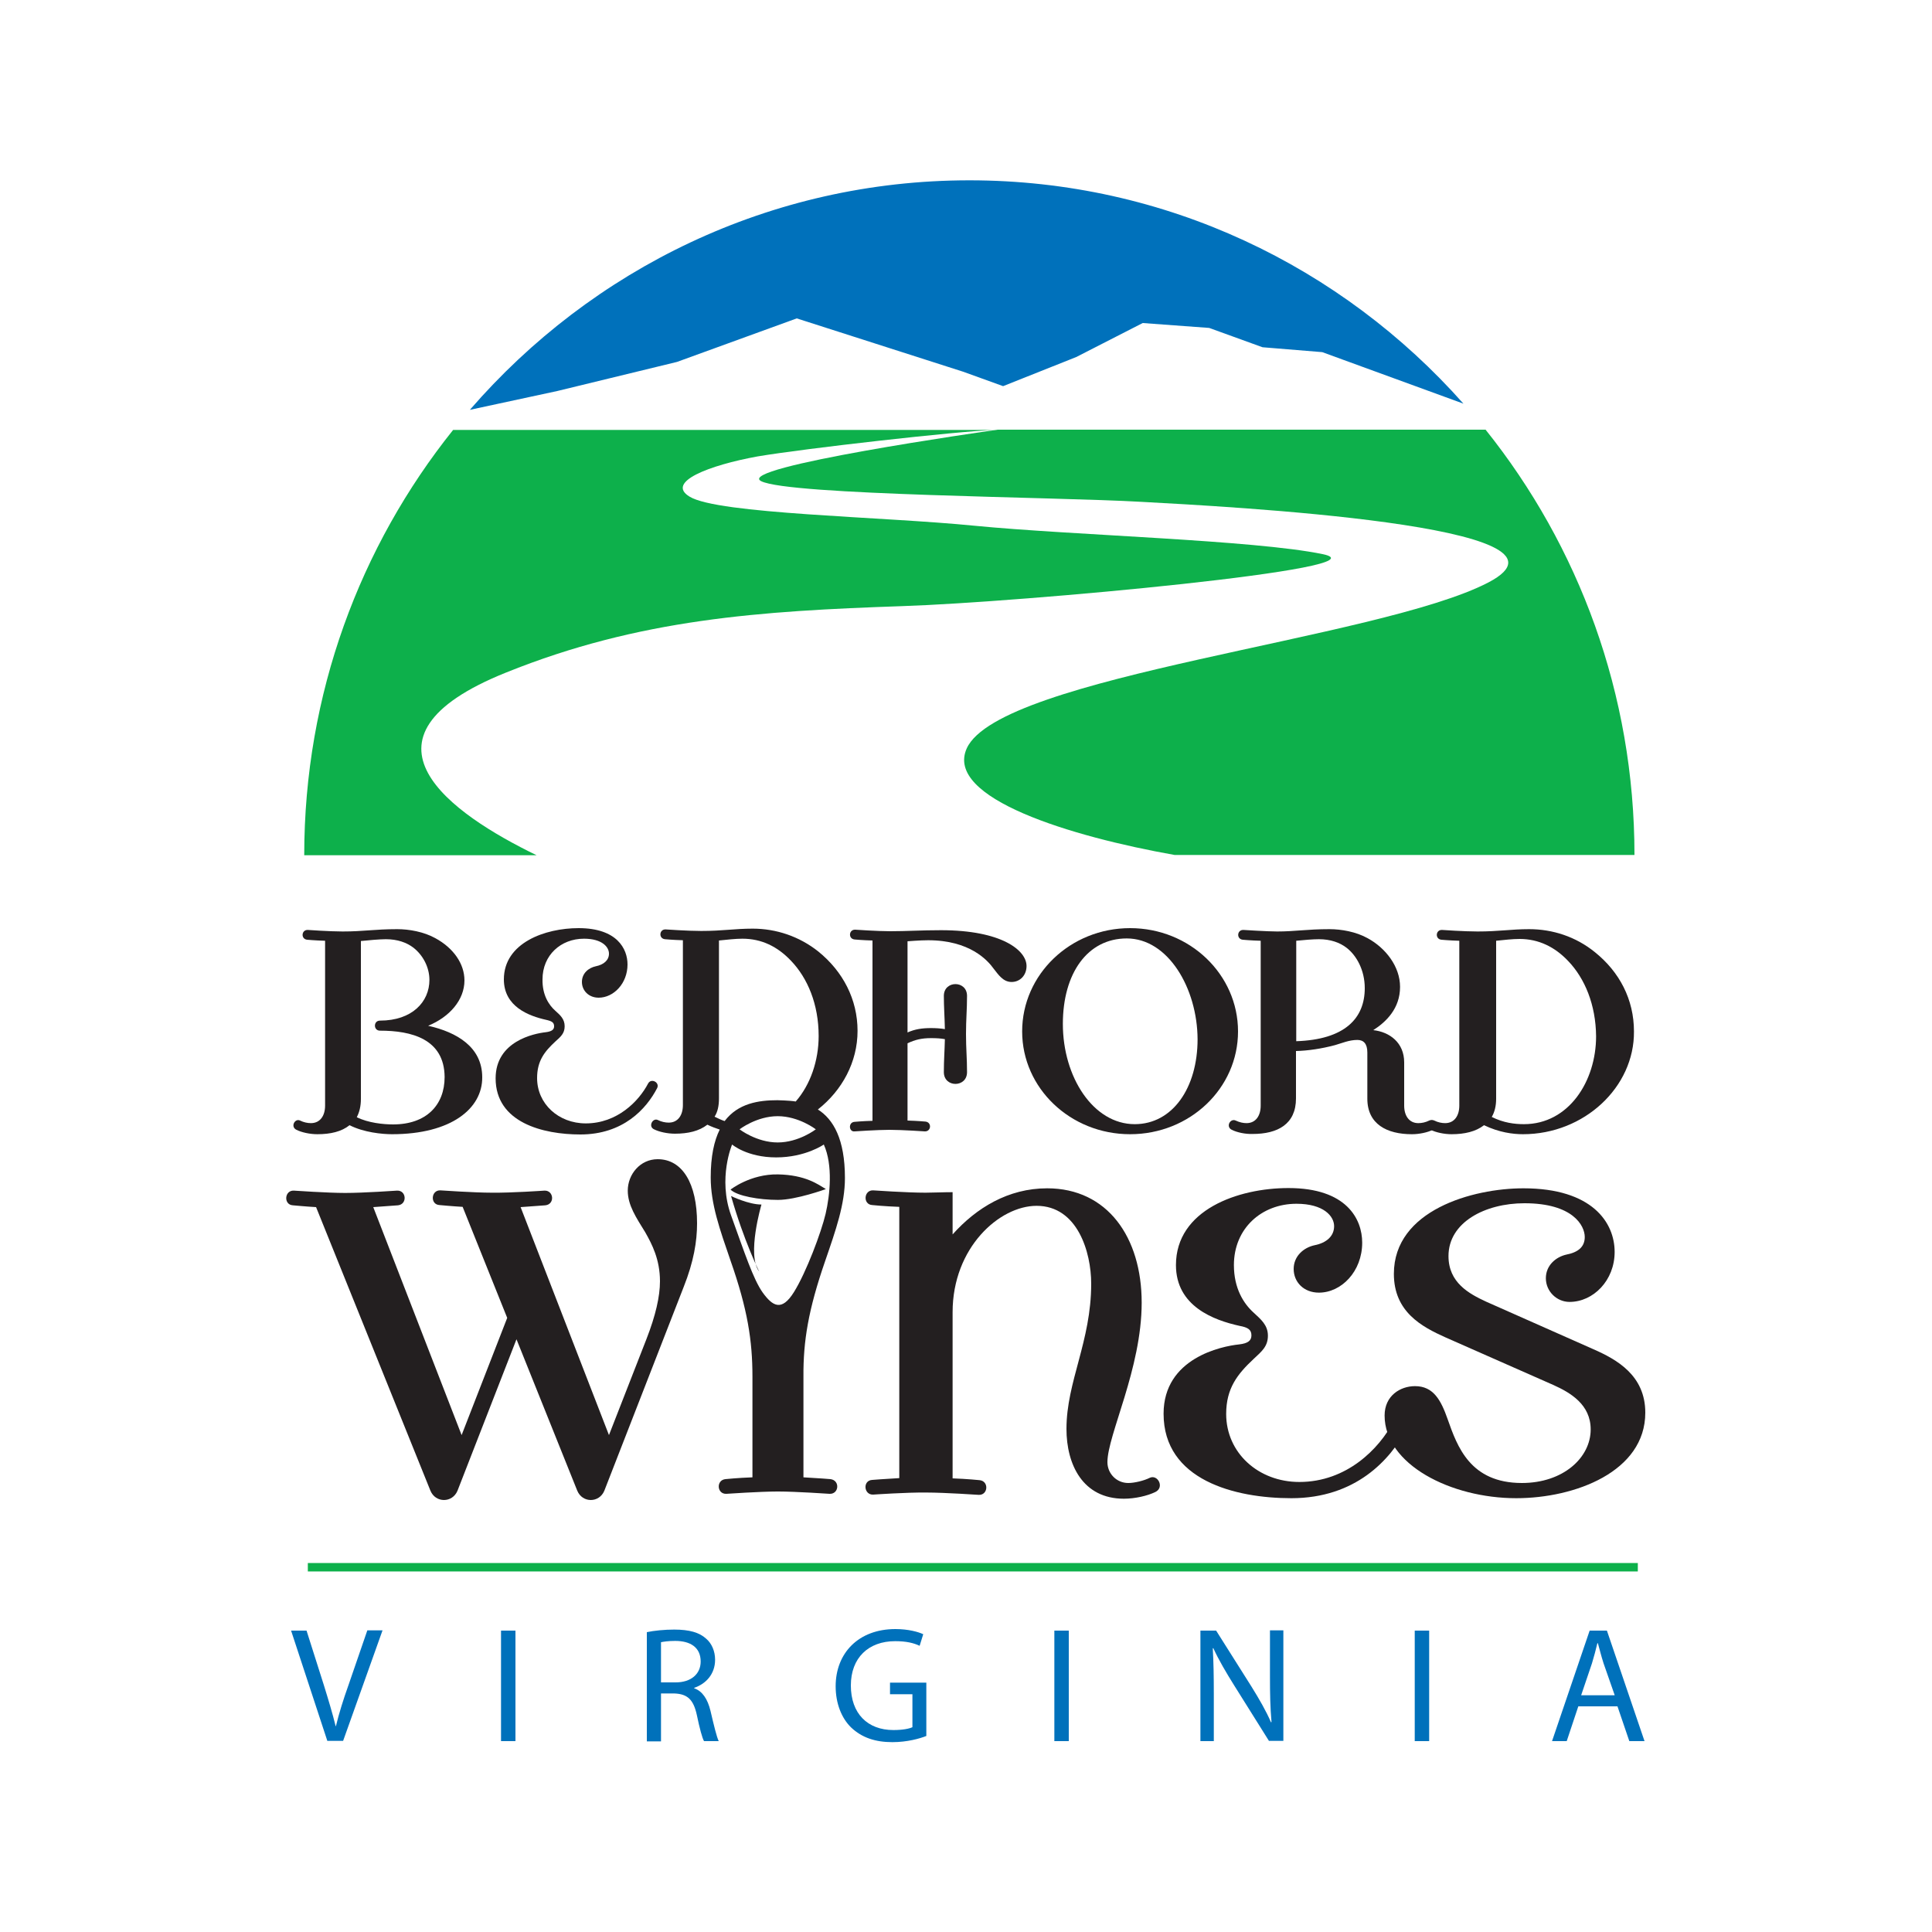
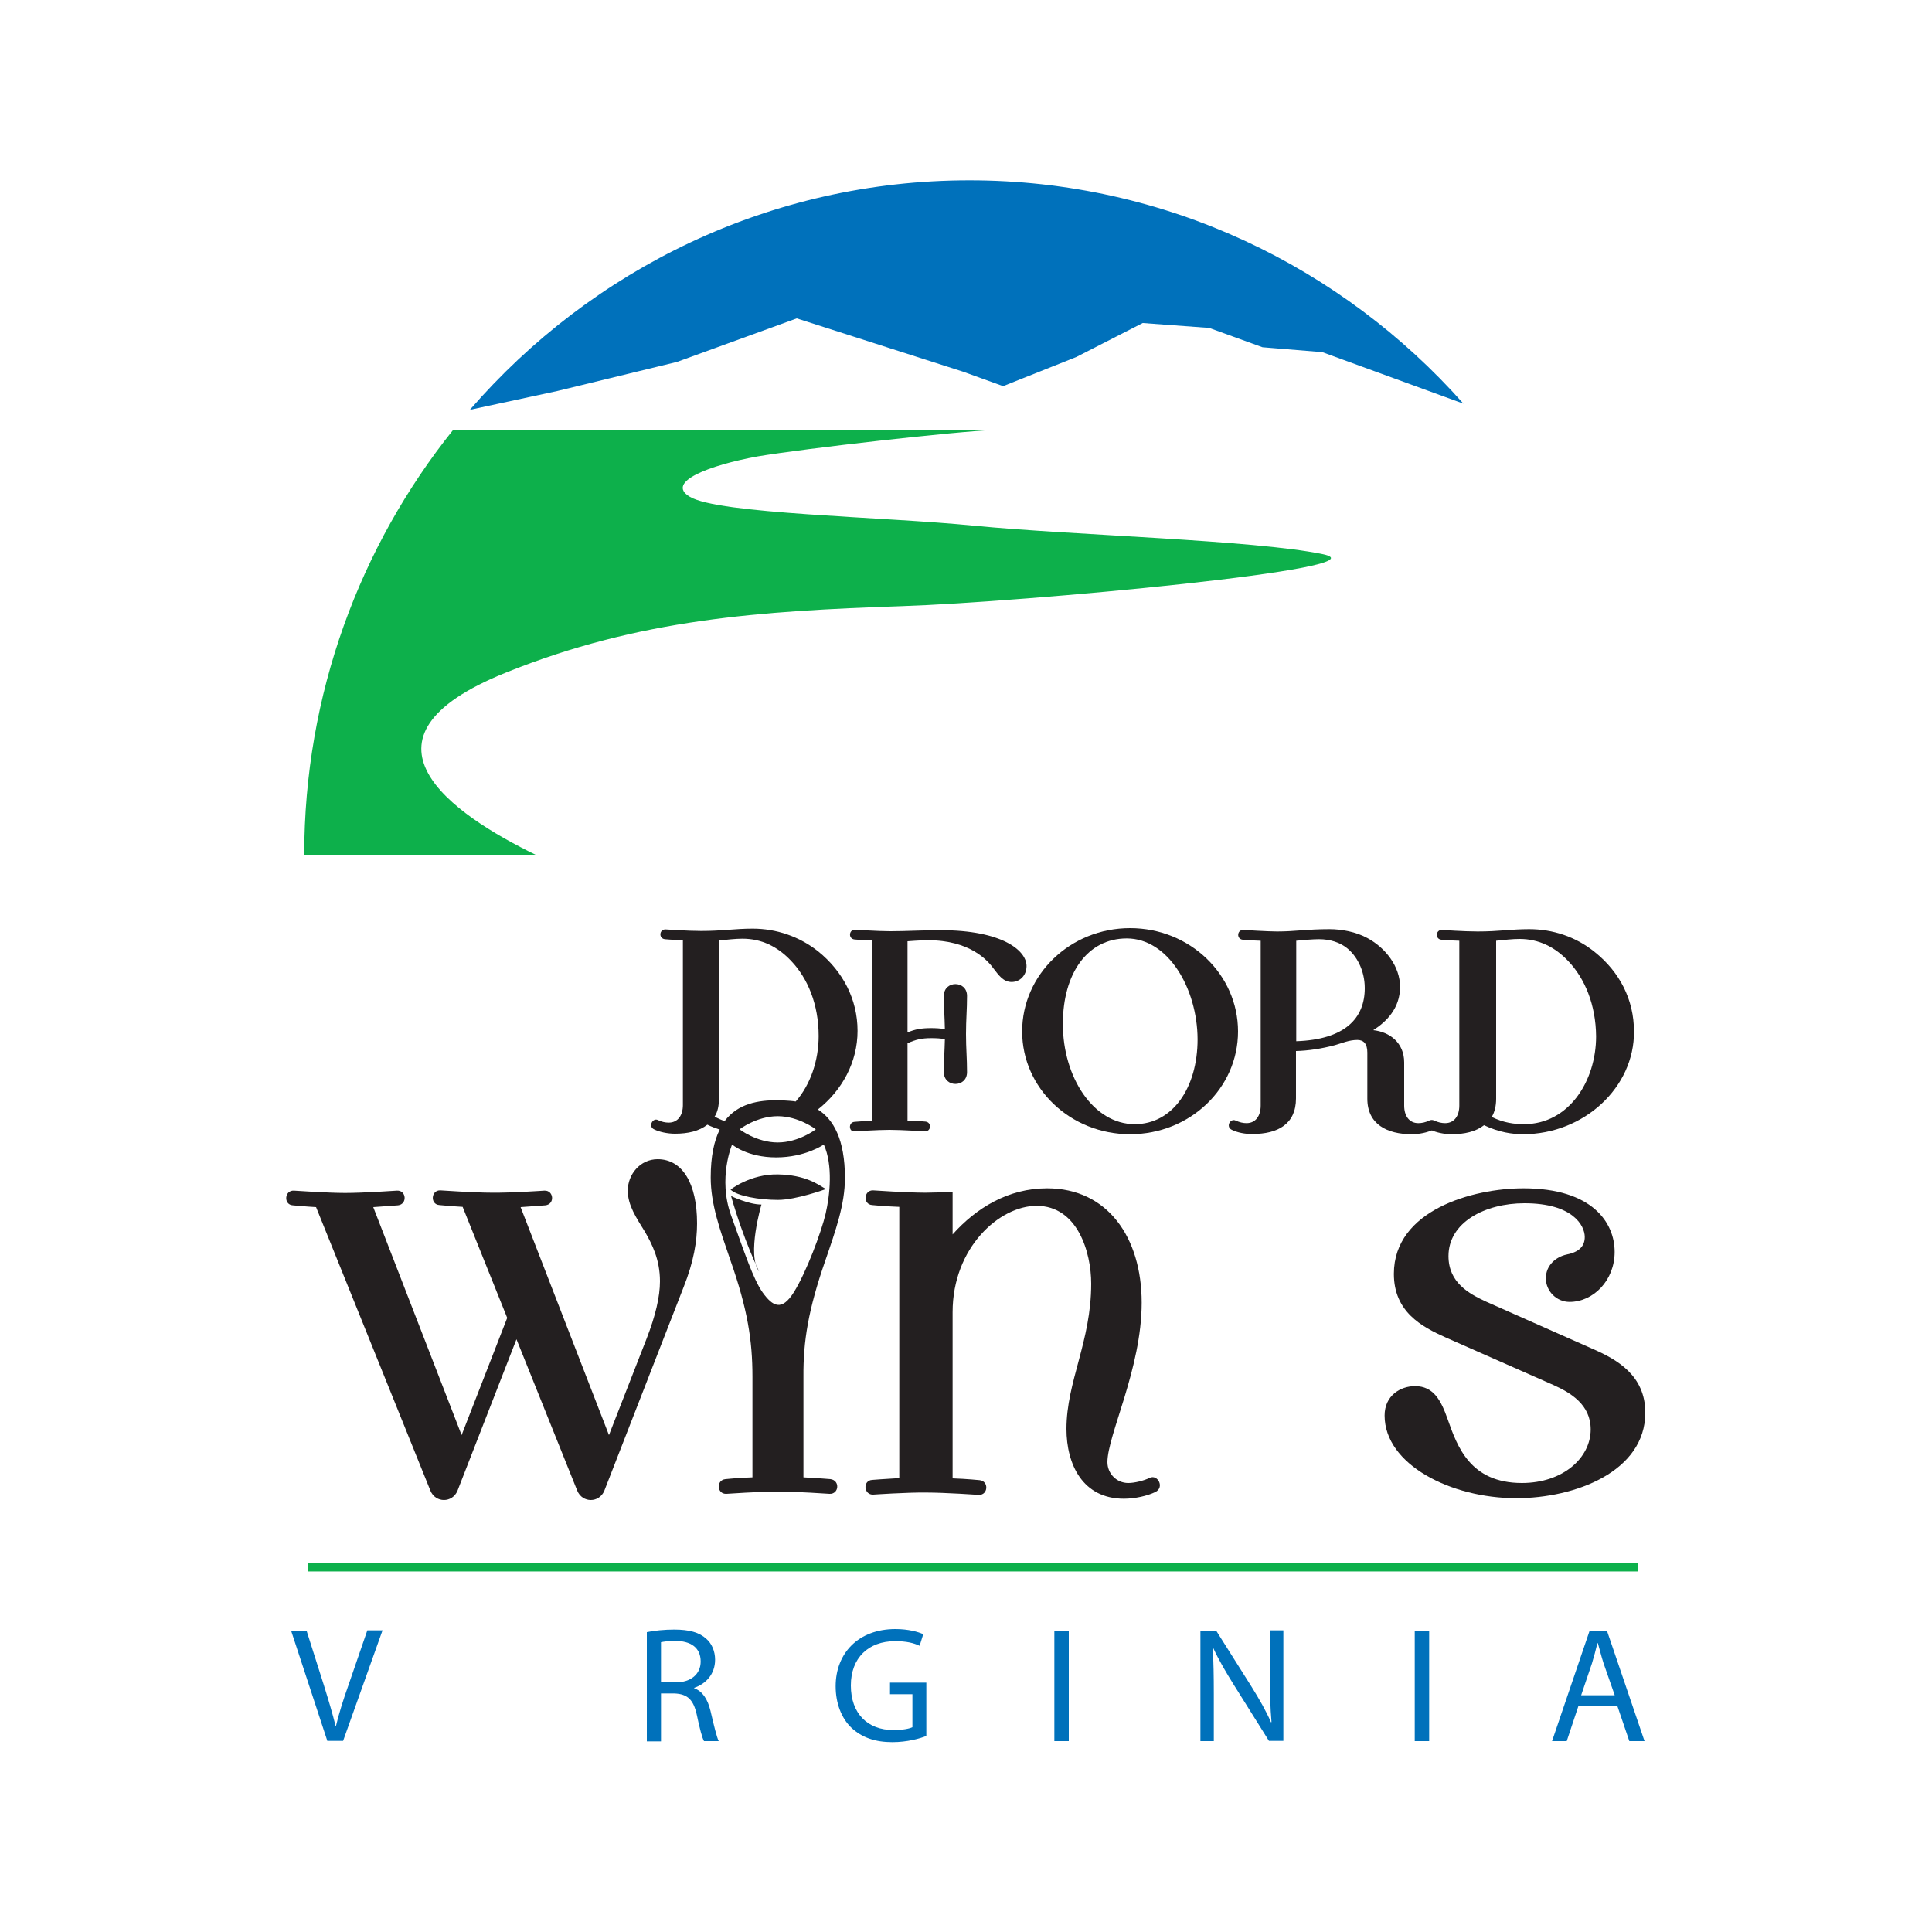
<svg xmlns="http://www.w3.org/2000/svg" version="1.1" id="Layer_1" x="0px" y="0px" viewBox="0 0 750 750" style="enable-background:new 0 0 750 750;" xml:space="preserve">
  <style type="text/css">
	.st0{fill:#0DB04B;}
	.st1{fill:#0071BB;}
	.st2{fill:#231F20;}
	.st3{fill:#0DB04B;stroke:#0DB04B;stroke-width:3.272;}
</style>
  <g>
    <g>
      <g>
-         <path class="st0" d="M576.7,166.8H387.3c-4.3,0.6-102.5,14.6-91.8,20c11,5.5,114.3,6.1,147.3,8c32.9,1.8,177.3,9.2,135,31.3     c-42.4,22.1-189.6,36.1-202.5,64.4c-8.8,19.4,40.7,34.3,80.7,41.4h178.5C634.5,269.3,612.8,211.9,576.7,166.8z" />
        <path class="st0" d="M196.4,261.1c51.8-20.9,98.9-23.9,153.8-25.8c46.1-1.5,189.9-14.7,163.2-20.2c-26.7-5.5-97.1-7.3-135-11     c-36.1-3.6-99.6-4.5-110.7-11.3c-9.4-5.7,7.7-12.2,26.3-15.6c18.3-3.1,77.5-9.8,92.1-10.3l-210.2,0     c-36.1,45.1-57.8,102.5-57.8,165.1h90.2C175.3,316,132.9,286.6,196.4,261.1z" />
        <path class="st1" d="M216.3,151.8l46.5-11.3l46.5-16.9l64.6,20.7l15.5,5.6l28.4-11.3l25.8-13.2l25.8,1.9l20.7,7.5l23.2,1.9     l54.8,20C520.9,103.5,452.5,70,376.3,70c-77.3,0-146.6,34.5-193.9,89.1L216.3,151.8z" />
      </g>
    </g>
    <g>
-       <path class="st2" d="M152.2,440.3c-3.9,0-11-0.7-16.5-3.5c-3.1,2.5-7.4,3.5-12.5,3.5c-2.9,0-6.1-0.7-8.1-1.7    c-2.5-1.2-0.6-4.6,1.4-3.6c1.4,0.7,2.9,1,4.2,1c3.6,0,5.5-2.9,5.5-6.8v-64c-3.8-0.1-7-0.4-7-0.4c-2.5-0.3-2.2-3.9,0.3-3.8    c0,0,8.6,0.6,13.5,0.6c8.3,0,12.3-0.9,21.2-0.9c4.6,0,10.3,1,14.8,3.5c7,3.8,11.3,9.9,11.3,16.4c0,7.6-5.8,14.2-14.1,17.6    c11.2,2.5,21,8.3,21,20C187.3,430.3,175.2,440.3,152.2,440.3z M147.5,400.1c-2.6,0-2.6-3.9,0-3.9c12.5,0,19.2-7.3,19.2-15.8    c0-4.9-2.5-9.6-6.2-12.5c-2.6-2-6.2-3.3-10.7-3.3c-2.2,0-7,0.4-9.7,0.7v61.3c0,2.9-0.6,5.2-1.6,7.1c4.4,2.2,10.3,2.8,14.1,2.8    c12.9,0,20-7.5,20-18.4C172.5,403.3,159.7,400.1,147.5,400.1z" />
-       <path class="st2" d="M215.6,392.4c1.9,1.7,3.6,3.2,3.6,6c0,2.8-1.6,4.1-3.6,5.9c-4.2,3.9-7.1,7.5-7.1,14.2    c0,10,8.3,17.6,18.9,17.6c12.2,0,20.6-8.6,24.2-15.5c1.2-2.2,4.6-0.4,3.5,1.8c-4.2,8.1-13.2,18-29.8,18    c-14.5,0-32.9-4.6-32.9-21.8c0-14.4,14.9-17.4,19.5-17.9c2.3-0.3,3.2-1,3.2-2.3c0-1.5-0.9-2-3.1-2.5c-6.7-1.5-16.4-5.1-16.4-15.7    c0-14.2,16-19.9,29-19.9c14.9,0,19,8,19,14.1c0,7.4-5.4,12.9-11.2,12.9c-3.9,0-6.5-2.8-6.5-6.1c0-3.4,2.6-5.5,5.4-6.1    c3-0.6,5.1-2.3,5.1-4.9s-2.7-5.8-9.7-5.8c-9,0-16.1,6.4-16.1,15.8C210.5,386.2,213,390.1,215.6,392.4z" />
      <path class="st2" d="M331.7,435.5c0,0,3.2-0.3,7-0.4v-70c-3.8-0.1-7-0.4-7-0.4c-2.5-0.3-2.2-3.9,0.3-3.8c0,0,8.7,0.6,13.6,0.6    c6.5,0,11.9-0.4,19.7-0.4c23.5,0,33.2,7.8,33.2,13.9c0,3.6-2.5,6.2-5.8,6.2c-3.3,0-5.1-2.8-7-5.2c-2.3-3.2-9.2-11-25.4-11    c-3.1,0-8,0.4-8,0.4v35.4c2.9-1.3,5.7-1.7,9.1-1.7c1.9,0,3.6,0.1,5.4,0.4c-0.1-4.9-0.4-8.6-0.4-12.9c0-6.1,9-6.1,9,0    c0,5.5-0.4,9-0.4,14.8c0,5.8,0.4,9.3,0.4,14.8c0,6.1-9,6.1-9,0c0-4.8,0.3-8.1,0.4-12.8c-1.6-0.3-3.3-0.4-5.4-0.4    c-3.6,0-6.1,0.6-9.1,2v30c3.8,0.1,7,0.4,7,0.4c2.5,0.3,2.2,3.9-0.3,3.8c0,0-8.7-0.6-13.7-0.6c-4.8,0-13.5,0.6-13.5,0.6    C329.5,439.5,329.2,435.7,331.7,435.5z" />
      <path class="st2" d="M438.7,440.3c-23.2,0-41.9-17.9-41.9-39.9c0-22.1,18.7-40.1,41.9-40.1c23.2,0,41.9,18,41.9,40.1    C480.6,422.5,461.9,440.3,438.7,440.3z M437.4,364.3c-15.2,0-24.8,13.5-24.8,33.2c0,20.6,11.8,38.9,27.9,38.9    c14.7,0,24.4-14.1,24.4-33C464.8,383.7,453.5,364.3,437.4,364.3z" />
      <path class="st2" d="M478.2,438.6c-2.5-1.2-0.6-4.6,1.5-3.6c1.5,0.7,2.9,1,4.2,1c3.6,0,5.5-2.9,5.5-6.8v-64c-3.8-0.1-7-0.4-7-0.4    c-2.5-0.3-2.2-3.9,0.3-3.8c0,0,9.4,0.6,13.1,0.6c7,0,11.5-0.9,20.3-0.9c4.6,0,10.3,1,14.8,3.5c7,3.8,12.6,11,12.6,18.9    c0,8.4-5.4,13.6-10.4,16.8c6.4,0.7,12,4.9,12,12.5v16.8c0,3.9,1.9,6.8,5.5,6.8c1.3,0,2.8-0.3,4.2-1c2-1,3.9,2.5,1.4,3.6    c-2,1-5.2,1.7-8.1,1.7c-9.7,0-17.3-3.9-17.3-13.8v-17.9c0-3.5-1.5-4.9-3.9-4.9c-3.2,0-6.1,1.3-8.6,2c-5.2,1.4-10.6,2.2-15.2,2.3    v18.4c0,10-7.1,13.8-16.8,13.8C483.4,440.3,480.2,439.6,478.2,438.6z M503.1,404.2c19-0.6,26.7-8.9,26.7-20.6    c0-7.1-3.3-12.8-7.1-15.7c-2.6-2-6.2-3.3-10.7-3.3c-2.2,0-5.9,0.3-8.8,0.6V404.2z" />
      <path class="st2" d="M591.2,440.3c-3.9,0-9.3-0.7-15.1-3.5c-3.2,2.5-7.6,3.5-12.6,3.5c-2.9,0-6.1-0.7-8.1-1.7    c-2.5-1.2-0.6-4.6,1.4-3.6c1.4,0.7,2.9,1,4.2,1c3.6,0,5.5-2.9,5.5-6.8v-64c-3.8-0.1-7-0.4-7-0.4c-2.5-0.3-2.2-3.9,0.3-3.8    c0,0,8.6,0.6,13.8,0.6c8.4,0,12.9-0.9,20-0.9c9.1,0,18.1,2.9,25.5,8.9c9.6,7.7,15.2,18.4,15.2,30.8    C634.5,422,615,440.3,591.2,440.3z M608.8,373.1c-5.2-5.5-11.5-8.6-18.9-8.6c-2.8,0-6.1,0.4-9.1,0.7v61.3c0,2.9-0.6,5.2-1.7,7.1    c4.6,2.3,8.9,2.8,12.5,2.8c17.4,0,28-16.7,28-34.1C619.5,390,615.2,379.8,608.8,373.1z" />
      <path class="st2" d="M211.3,462.2c3.7-0.2,4.2,5.3,0.4,5.7c0,0-5.5,0.4-9.6,0.7l34.3,88.5l14.6-37.4c3.5-9,5.2-16.4,5.2-22.3    c0-8.5-3.1-14.4-5.7-19c-3.5-5.7-6.8-10.5-6.8-16.2c0-6.3,4.8-12.2,11.6-12.2c9.6,0,15.3,9.4,15.3,24.9c0,7-1.3,14.9-5.2,24.7    l-30.8,79.1c-2,4.8-8.5,4.8-10.5,0l-23.6-58.8l-22.9,58.8c-2,4.8-8.5,4.8-10.5,0l-44.4-110.1c-3.7-0.2-9-0.7-9-0.7    c-3.7-0.2-3.3-5.9,0.4-5.7c0,0,13.1,0.9,19.9,0.9c7.2,0,20.1-0.9,20.1-0.9c3.7-0.2,4.1,5.3,0.4,5.7c0,0-5.5,0.4-9.6,0.7l34.3,88.5    l17.7-45.5l-17.3-43.1c-3.7-0.2-9-0.7-9-0.7c-3.7-0.2-3.3-5.9,0.4-5.7c0,0,13.1,0.9,19.9,0.9C198.5,463.1,211.3,462.2,211.3,462.2    z" />
      <path class="st2" d="M339,580.2c-3.7,0.2-4.2-5.5-0.4-5.7c0,0,5-0.4,10.5-0.7V468.5c-5.7-0.2-10.5-0.7-10.5-0.7    c-3.7-0.2-3.3-5.9,0.4-5.7c0,0,13.1,0.9,20.3,0.9c2.8,0,6.8-0.2,10.5-0.2v16.4c9.2-10.3,21.6-17.9,36.7-17.9    c23.4,0,36.7,19,36.7,44.4c0,25.6-13.3,51.4-13.3,61.9c0,4.4,3.5,8.1,8.1,8.1c2.4,0,6.1-0.9,8.3-2c3.1-1.5,5.9,3.7,2.2,5.5    c-3.1,1.5-7.9,2.6-12.2,2.6c-16,0-22.3-13.3-22.3-27.1c0-18.4,9.6-33.9,9.6-56.4c0-12.2-5.3-30.2-21.2-30.2    c-14.4,0-32.6,16.2-32.6,41.3v64.5c5.7,0.2,10.5,0.7,10.5,0.7c3.7,0.4,3.3,5.9-0.4,5.7c0,0-13.1-0.9-20.3-0.9    C352.1,579.3,339,580.2,339,580.2z" />
-       <path class="st2" d="M486.7,509.6c2.8,2.6,5.5,4.8,5.5,8.9c0,4.2-2.4,6.1-5.5,9c-6.3,5.9-10.7,11.4-10.7,21.4    c0,15.1,12.5,26.4,28.4,26.4c18.4,0,31-12.9,36.5-23.4c1.7-3.3,7-0.7,5.2,2.6c-6.3,12.2-19.9,27.1-44.8,27.1    c-21.9,0-49.6-7-49.6-32.8c0-21.6,22.5-26.2,29.3-26.9c3.5-0.4,4.8-1.5,4.8-3.5c0-2.2-1.3-3.1-4.6-3.7c-10-2.2-24.7-7.6-24.7-23.6    c0-21.4,24-29.9,43.7-29.9c22.5,0,28.6,12,28.6,21.2c0,11.2-8.1,19.4-16.8,19.4c-5.9,0-9.8-4.1-9.8-9.2c0-5,3.9-8.3,8.1-9.2    c4.6-0.9,7.6-3.5,7.6-7.4c0-3.9-4.1-8.7-14.6-8.7c-13.6,0-24.3,9.6-24.3,23.8C479,500.2,482.8,506.1,486.7,509.6z" />
      <path class="st2" d="M602.9,537.6l-41.7-18.4c-9.4-4.2-20.1-10-20.1-24.7c0-24.7,30.6-33.2,50.3-33.2c26.7,0,35.4,13.3,35.4,24.7    c0,11.1-8.3,19.4-17.5,19.4c-5,0-9.2-4.1-9.2-9.2c0-5,3.9-8.3,8.1-9.2c4.6-0.9,7-3.1,7-6.8c0-4.4-4.6-13.1-23.4-13.1    c-15.3,0-29.5,7.4-29.5,20.5c0,10.3,7.9,14.6,14.6,17.7l41.5,18.4c9.4,4.1,20.3,10.3,20.3,24.7c0,22.9-27.3,33.2-50.1,33.2    c-25.4,0-51.1-13.1-51.1-32.1c0-7.7,6.1-11.4,11.8-11.4c7.2,0,10.1,5.5,12.7,12.9c3.7,10.5,8.7,24.7,28.8,24.7    c16,0,26.7-9.8,26.7-20.8C617.5,545.2,609.6,540.6,602.9,537.6z" />
      <path class="st2" d="M320.3,489.6c4.2-12.2,7.7-22.1,7.7-32.3c0-15.1-4.5-22.8-10.5-26.6c9.4-7.4,15.4-18.4,15.4-30.5    c0-12.3-5.7-23.1-15.2-30.8c-7.4-5.9-16.4-8.9-25.5-8.9c-7.1,0-11.6,0.9-20,0.9c-5.2,0-13.8-0.6-13.8-0.6    c-2.5-0.1-2.8,3.5-0.3,3.8c0,0,3.2,0.3,7,0.4v64c0,3.9-1.9,6.8-5.5,6.8c-1.3,0-2.8-0.3-4.2-1c-2-1-3.9,2.5-1.5,3.6    c2,1,5.2,1.7,8.1,1.7c5.1,0,9.4-1,12.6-3.5c1.6,0.8,3.3,1.4,4.8,1.9c-2.2,4.4-3.5,10.4-3.5,18.6c0,10.3,3.5,20.1,7.7,32.3    c6.6,18.8,8.5,31,8.5,45v39.1c-5.7,0.2-10.5,0.7-10.5,0.7c-3.7,0.4-3.3,5.9,0.4,5.7c0,0,13.1-0.9,19.9-0.9c0,0,0.1,0,0.1,0    c0,0,0.1,0,0.1,0c6.8,0,19.9,0.9,19.9,0.9c3.7,0.2,4.2-5.2,0.4-5.7c0,0-4.8-0.4-10.5-0.7v-39.1    C311.8,520.6,313.8,508.4,320.3,489.6z M277.4,433.5c1.2-1.9,1.7-4.2,1.7-7.1v-61.3c3-0.3,6.4-0.7,9.1-0.7c7.4,0,13.6,3,18.9,8.6    c6.4,6.7,10.7,16.8,10.7,29.2c0,9.5-3.2,18.9-8.9,25.4c-2.3-0.4-7.1-0.5-7.1-0.5c-7.3,0-15.3,1.2-20.5,8.1    C280.1,434.8,278.8,434.2,277.4,433.5z M316.7,438.4c0,0-6.6,5.1-14.8,5.1c-8.2,0-14.8-5.1-14.8-5.1s6.6-5.1,14.8-5.1    C310.1,433.3,316.7,438.4,316.7,438.4z M308.2,501.6c-4.8,7.7-8.3,5.4-12.1,0.2c-3.7-5.2-7.1-15.6-12.3-30    c-5.2-14.4,0.4-27.5,0.4-27.5s5.8,5,17.1,5c11.4,0,18.5-5,18.5-5c3.6,8,2.4,19.6,0.7,26.9C318.8,478.4,313,493.9,308.2,501.6z" />
      <path class="st2" d="M283.6,461.8c0,0,7.7-6.1,18.4-5.9c10.7,0.2,15.6,3.9,18.6,5.7c0,0-11.5,4.2-18.6,4.2    C294.8,465.8,286.1,464.3,283.6,461.8z" />
      <path class="st2" d="M283.8,464.3c0,0,6.8,3.3,11.8,3.3c0,0-5.8,19.6-0.9,26C294.7,493.6,288.8,481.8,283.8,464.3z" />
    </g>
    <line class="st3" x1="119.5" y1="608.4" x2="635.8" y2="608.4" />
    <g>
      <path class="st1" d="M127.1,675.9L113,633h6l6.7,21.1c1.8,5.8,3.4,11.1,4.6,16h0.1c1.2-5,2.9-10.4,4.9-16l7.3-21.2h5.9l-15.3,42.9    H127.1z" />
-       <path class="st1" d="M200.1,633v42.9h-5.6V633H200.1z" />
      <path class="st1" d="M251.1,633.6c2.8-0.6,6.9-1,10.6-1c5.9,0,9.8,1.1,12.5,3.6c2.1,1.8,3.4,4.8,3.4,8.1c0,5.6-3.6,9.4-8.1,10.9    v0.2c3.2,1.1,5.2,4.2,6.3,8.7c1.4,6,2.4,10.1,3.2,11.8h-5.7c-0.7-1.2-1.7-4.9-2.8-10.2c-1.3-5.9-3.6-8.1-8.7-8.3h-5.2v18.6h-5.5    V633.6z M256.6,653.1h5.7c5.9,0,9.7-3.2,9.7-8.1c0-5.5-4-8-9.9-8c-2.7,0-4.5,0.3-5.5,0.5V653.1z" />
      <path class="st1" d="M359.6,673.9c-2.5,1-7.4,2.4-13.2,2.4c-6.5,0-11.8-1.7-16-5.7c-3.7-3.6-6-9.3-6-16c0-12.8,8.8-22.2,23.2-22.2    c5,0,8.9,1.1,10.8,2l-1.4,4.5c-2.3-1.1-5.2-1.8-9.5-1.8c-10.4,0-17.2,6.5-17.2,17.2c0,10.9,6.5,17.3,16.5,17.3    c3.6,0,6.1-0.5,7.4-1.1v-12.8h-8.7v-4.5h14.1V673.9z" />
      <path class="st1" d="M414.9,633v42.9h-5.6V633H414.9z" />
      <path class="st1" d="M466,675.9V633h6.1l13.7,21.7c3.1,5,5.7,9.5,7.6,13.9l0.2-0.1c-0.5-5.7-0.6-10.9-0.6-17.6v-18h5.2v42.9h-5.6    L479,654.1c-3-4.8-5.9-9.7-8-14.3l-0.2,0.1c0.3,5.4,0.4,10.6,0.4,17.7v18.3H466z" />
      <path class="st1" d="M554.8,633v42.9h-5.6V633H554.8z" />
      <path class="st1" d="M612.7,662.4l-4.5,13.5h-5.7l14.6-42.9h6.7l14.6,42.9h-5.9l-4.6-13.5H612.7z M626.8,658l-4.3-12.3    c-0.9-2.8-1.5-5.3-2.2-7.8h-0.2c-0.6,2.5-1.3,5.2-2.1,7.8l-4.2,12.4H626.8z" />
    </g>
  </g>
</svg>